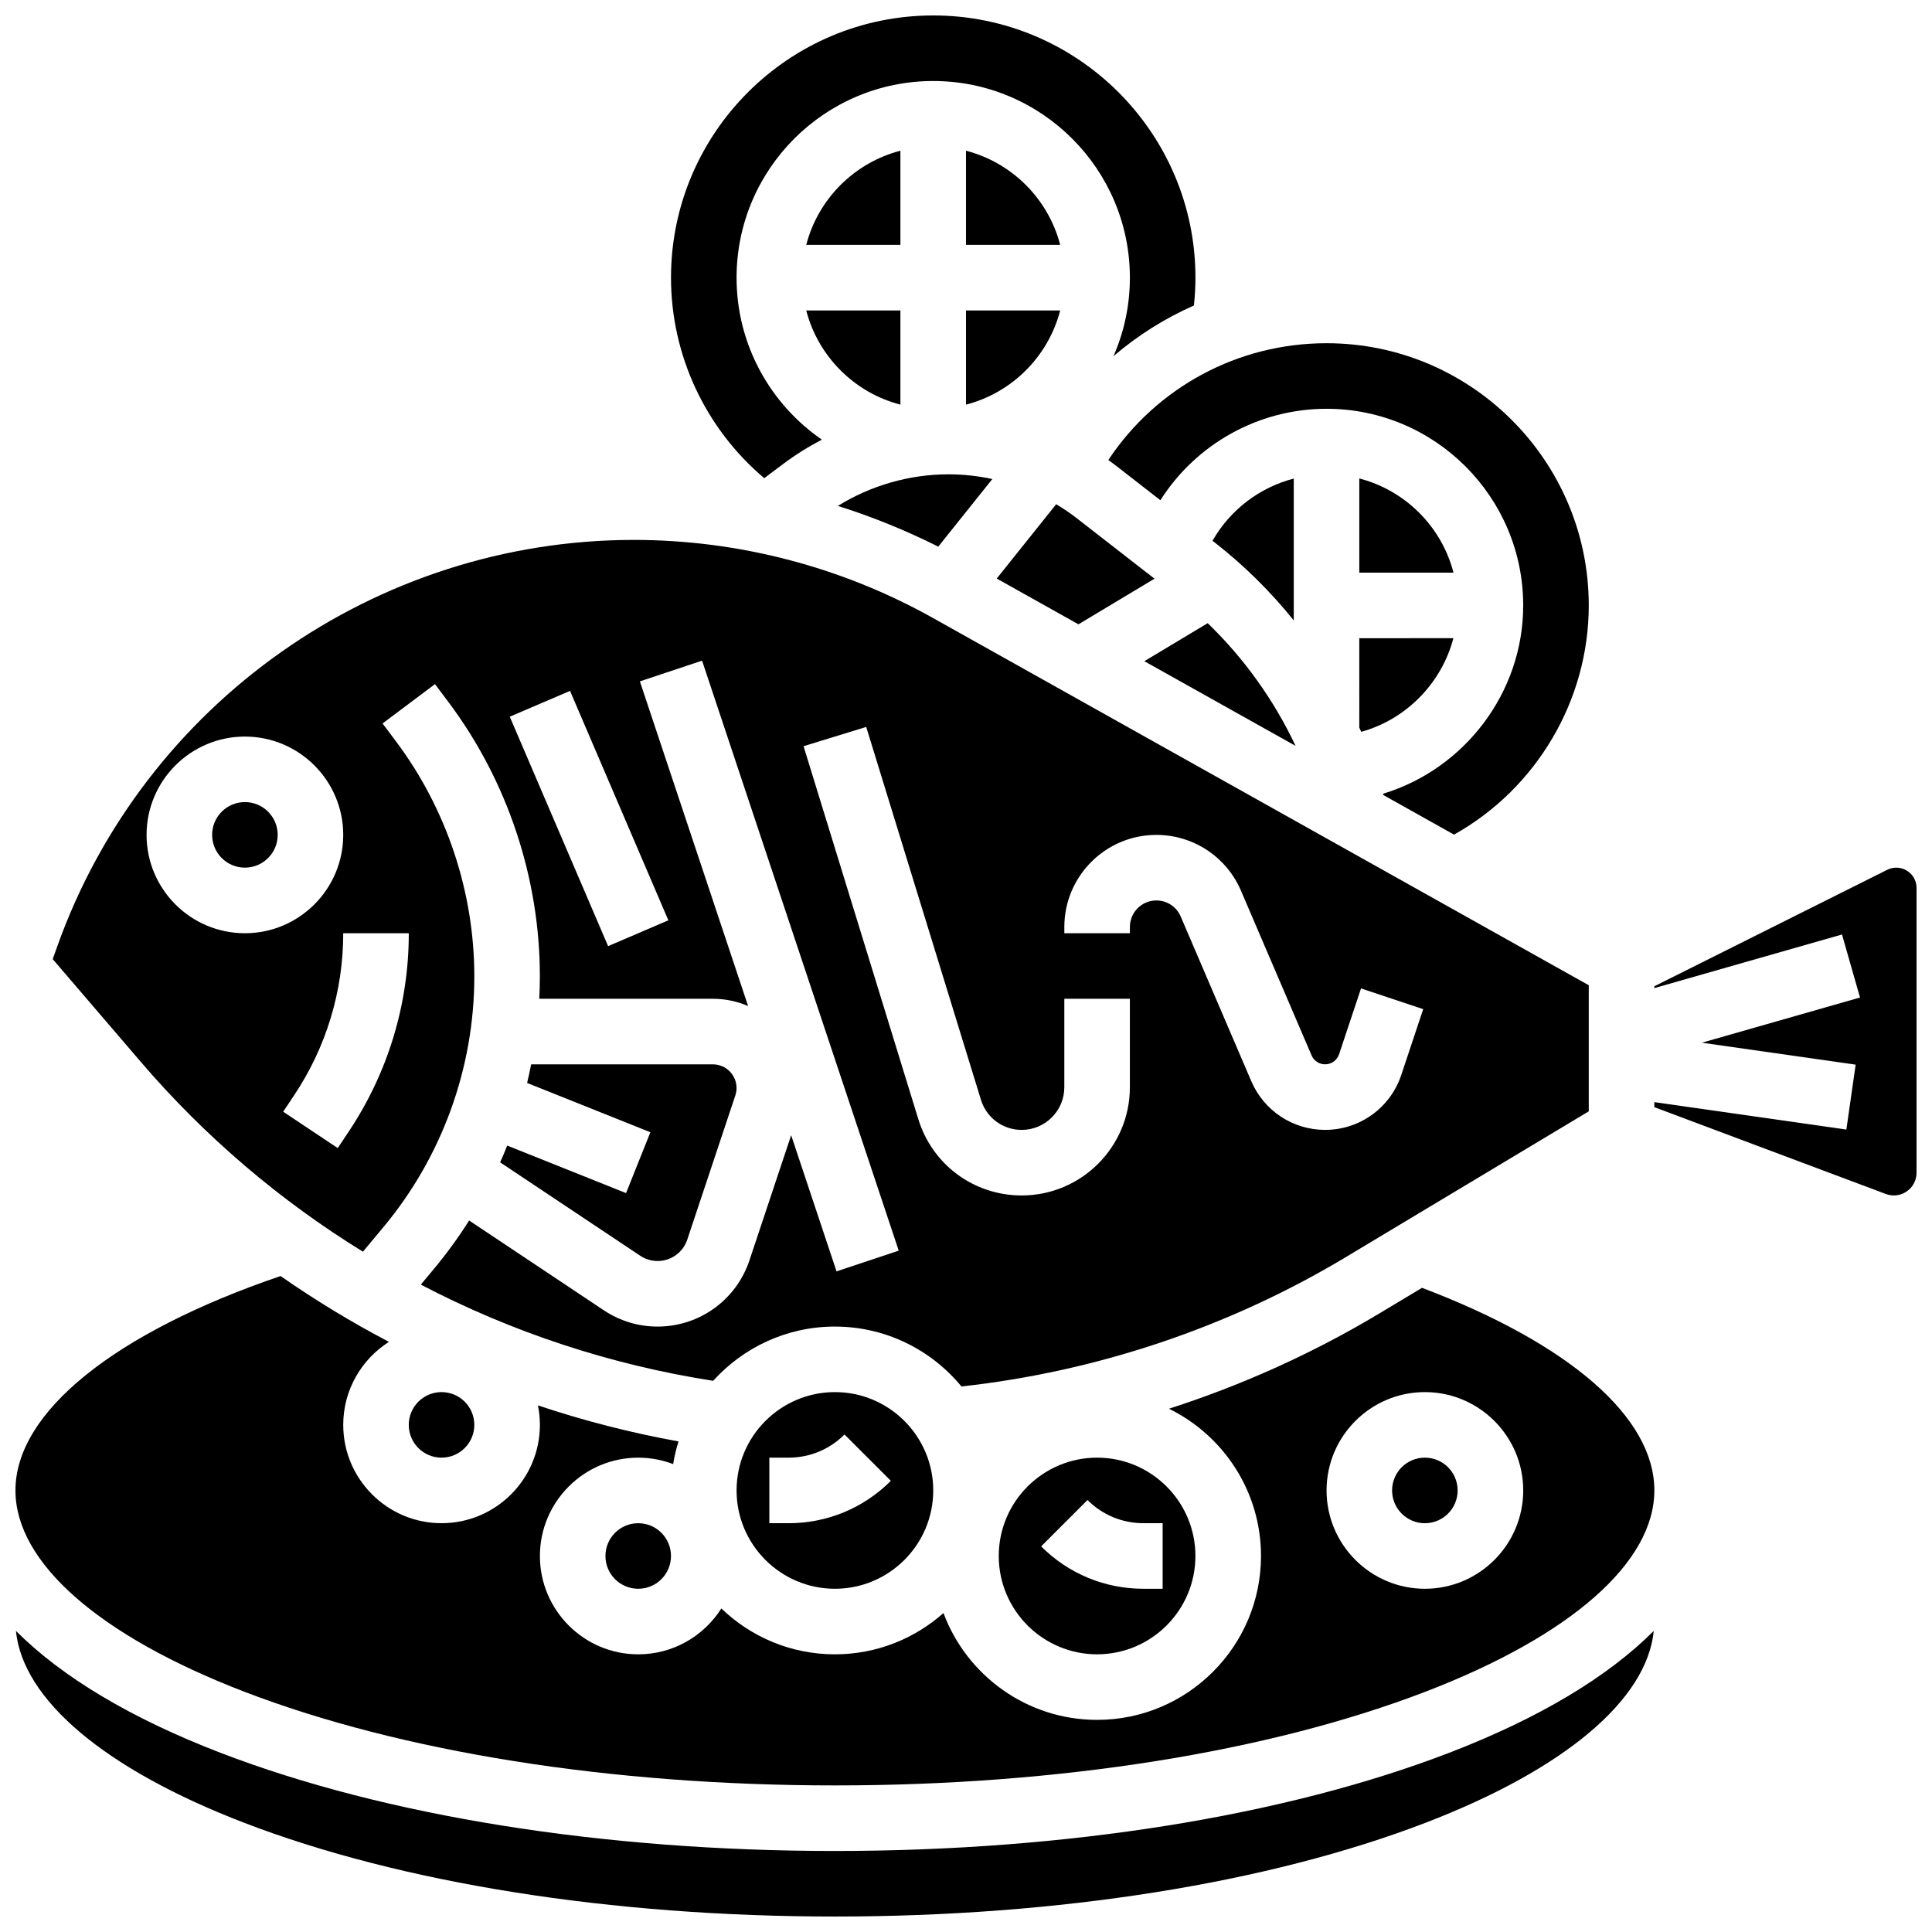
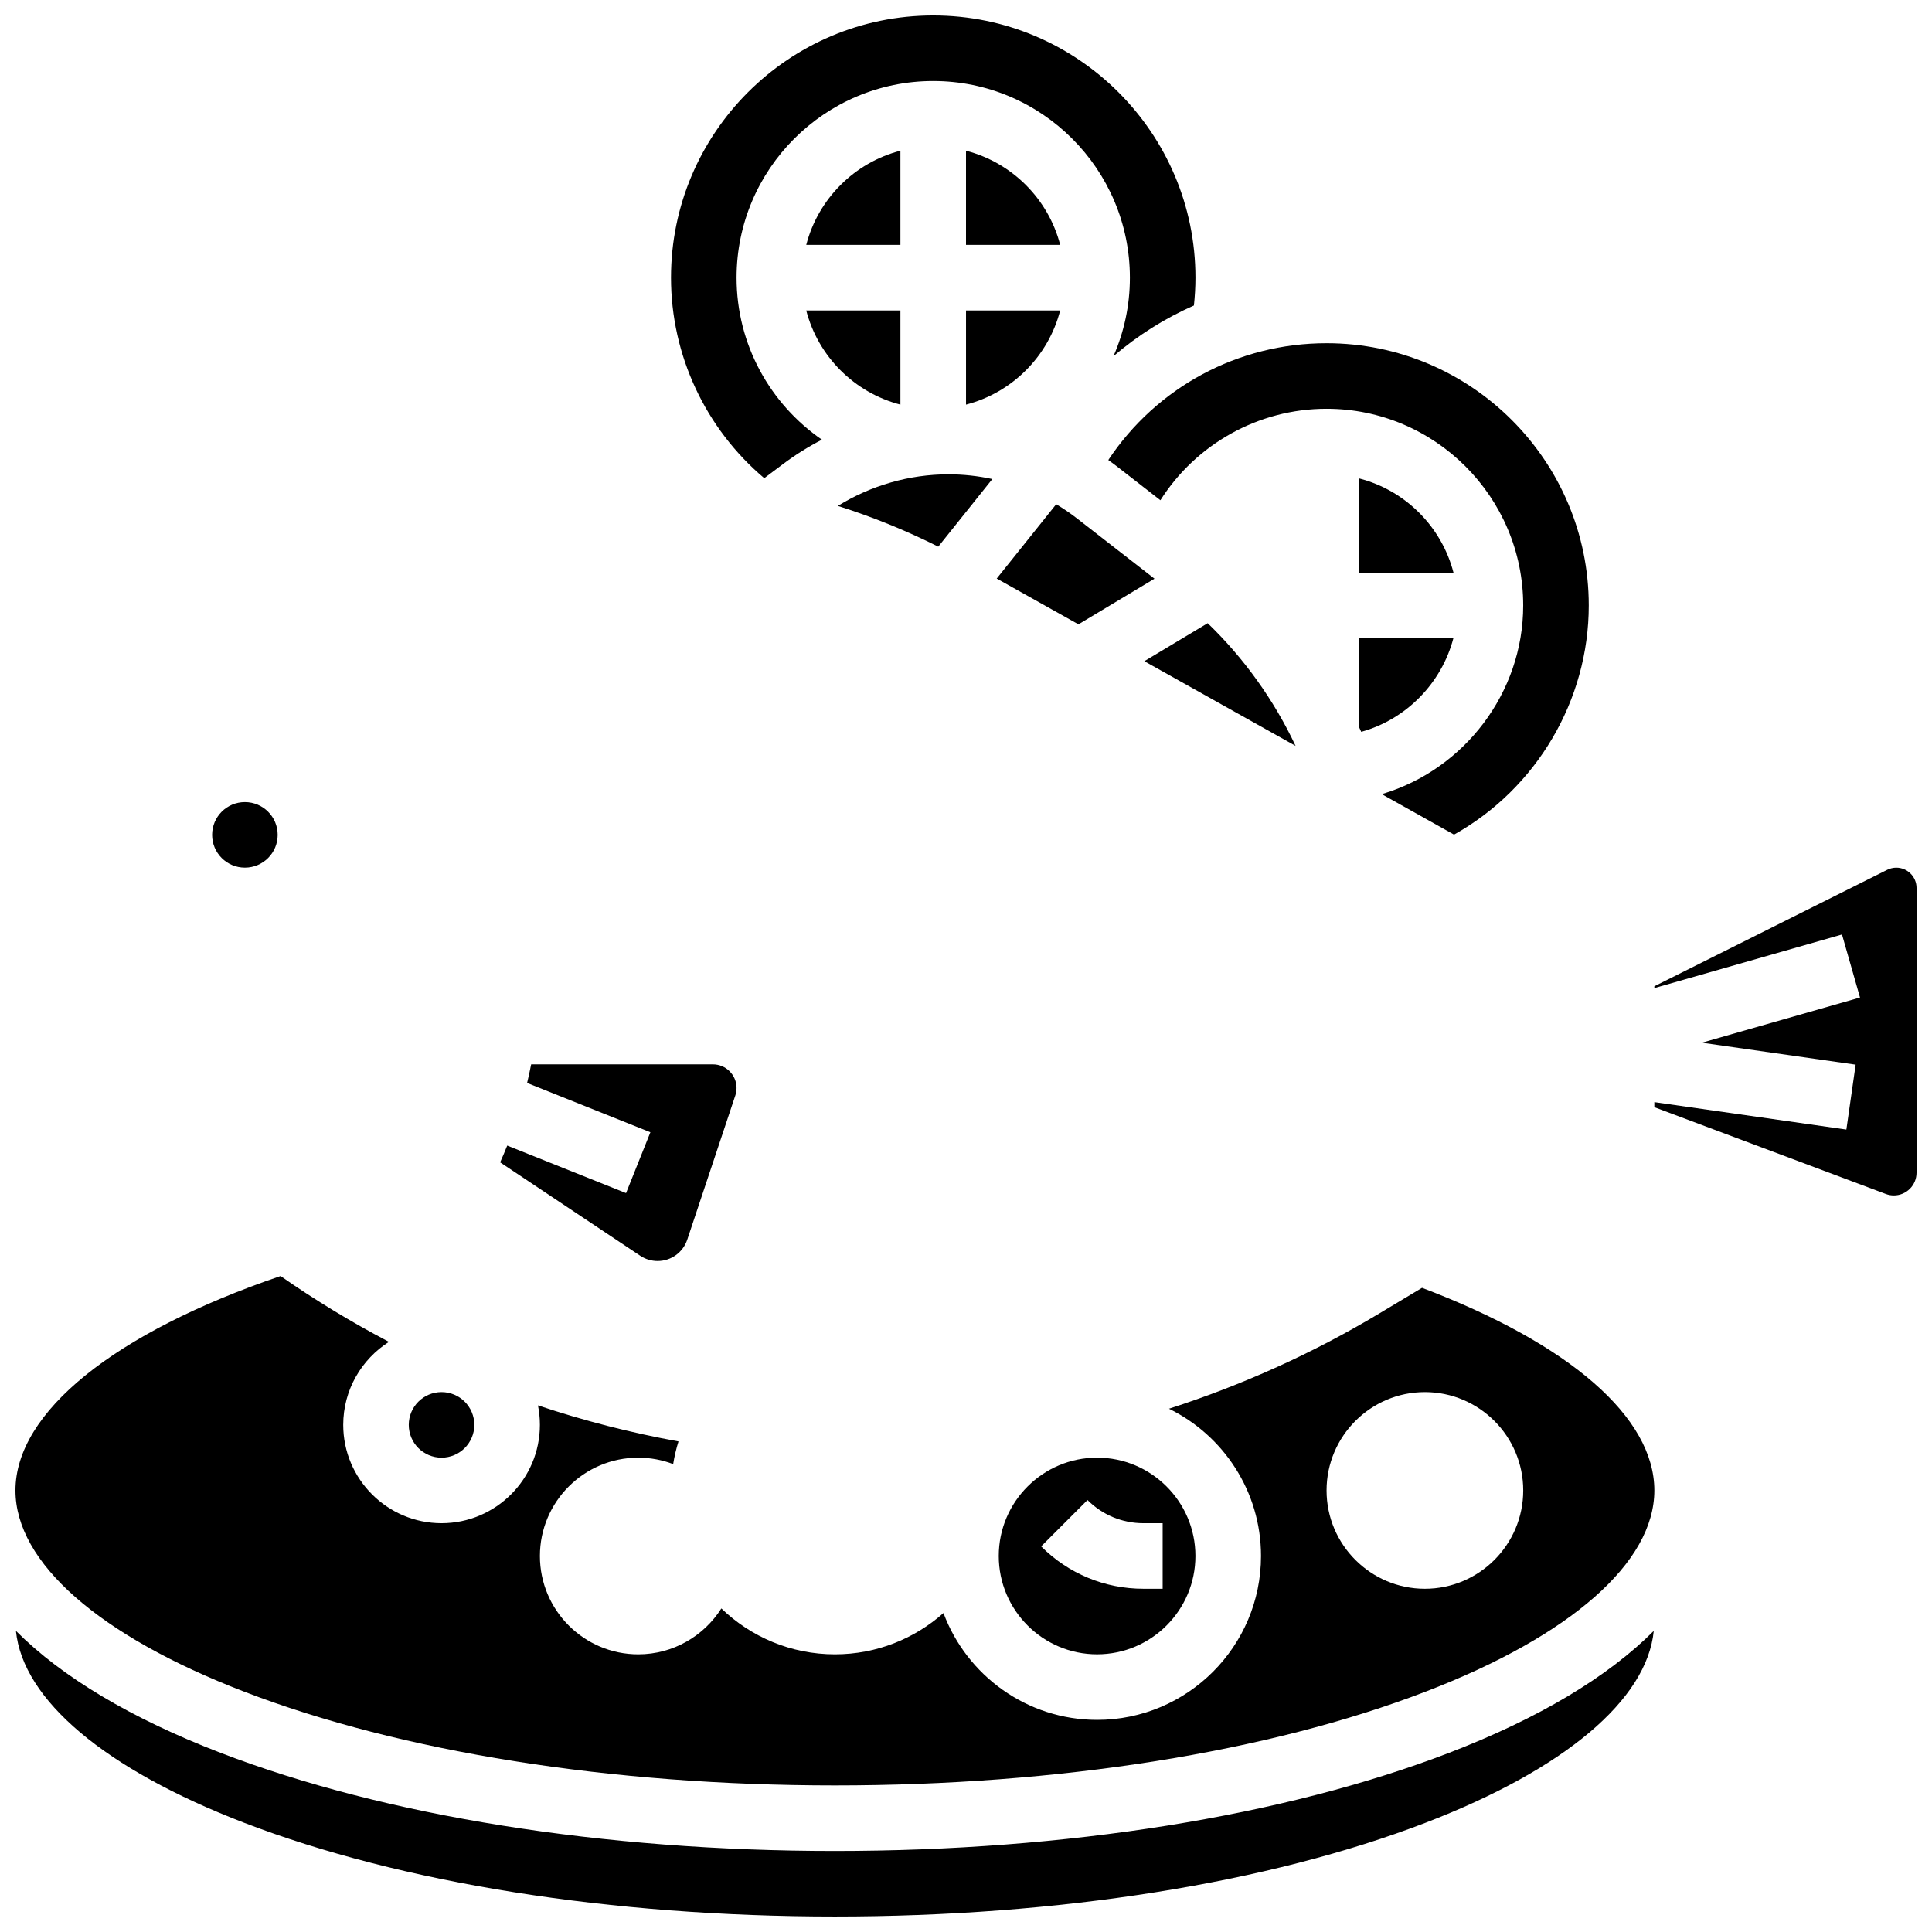
<svg xmlns="http://www.w3.org/2000/svg" width="800px" height="800px" version="1.1" viewBox="144 144 512 512">
  <defs>
    <clipPath id="d">
      <path d="m321 148.09h140v122.91h-140z" />
    </clipPath>
    <clipPath id="c">
      <path d="m148.09 576h434.91v75.902h-434.91z" />
    </clipPath>
    <clipPath id="b">
      <path d="m582 373h69.902v88h-69.902z" />
    </clipPath>
    <clipPath id="a">
      <path d="m148.09 482h434.91v136h-434.91z" />
    </clipPath>
  </defs>
  <path d="m464.05 309.15-16.789 10.074 40.082 22.445c-5.715-12.133-13.621-23.18-23.293-32.52z" />
-   <path d="m486.86 308.41v-37.586c-9.066 2.348-16.875 8.289-21.531 16.488l0.586 0.457c7.789 6.059 14.797 13.012 20.945 20.641z" />
  <g clip-path="url(#d)">
    <path d="m346.53 270.72 5.078-3.809c3.219-2.414 6.641-4.547 10.207-6.387-13.648-9.41-22.617-25.145-22.617-42.938 0-28.738 23.379-52.117 52.117-52.117s52.117 23.379 52.117 52.117c0 7.391-1.555 14.422-4.344 20.797 6.418-5.496 13.594-10.016 21.312-13.422 0.258-2.445 0.406-4.91 0.406-7.375 0-38.316-31.172-69.492-69.492-69.492-38.316 0-69.492 31.172-69.492 69.492 0 20.547 9.133 39.984 24.707 53.133z" />
  </g>
  <path d="m437.71 265.91c0.805 0.574 1.602 1.164 2.383 1.773l11.422 8.883c9.414-14.84 25.949-24.234 44.031-24.234 28.738 0 52.117 23.379 52.117 52.117 0 23.195-15.641 43.375-37.133 49.898 0.035 0.121 0.062 0.242 0.098 0.363l18.703 10.473c21.824-12.188 35.707-35.562 35.707-60.734 0-38.316-31.172-69.492-69.492-69.492-23.516 0-45.023 11.688-57.836 30.953z" />
  <path d="m504.23 336.84c0.164 0.371 0.344 0.734 0.508 1.105 11.941-3.305 21.301-12.906 24.426-24.816l-24.934 0.004z" />
  <path d="m449.95 297.36-20.52-15.961c-1.77-1.375-3.617-2.633-5.531-3.777l-15.758 19.699 21.66 12.129z" />
  <path d="m382.62 183.94c-12.191 3.152-21.809 12.77-24.957 24.961h24.957z" />
  <path d="m382.62 251.23v-24.961h-24.961c3.152 12.191 12.77 21.812 24.961 24.961z" />
  <path d="m406.98 270.95c-3.812-0.824-7.719-1.25-11.645-1.25-10.312 0-20.543 2.949-29.293 8.371 9.129 2.879 18.027 6.488 26.605 10.797z" />
  <path d="m217.59 365.25c0 4.797-3.891 8.684-8.688 8.684-4.797 0-8.688-3.887-8.688-8.684s3.891-8.688 8.688-8.688c4.797 0 8.688 3.891 8.688 8.688" />
  <path d="m400 183.94v24.961h24.961c-3.152-12.191-12.77-21.809-24.961-24.961z" />
  <path d="m424.96 226.27h-24.957v24.961c12.191-3.148 21.809-12.77 24.957-24.961z" />
  <path d="m408.68 556.35c0 14.367 11.691 26.059 26.059 26.059 14.367 0 26.059-11.691 26.059-26.059 0-14.367-11.691-26.059-26.059-26.059-14.367 0-26.059 11.691-26.059 26.059zm23.516-14.828c3.961 3.961 9.227 6.141 14.828 6.141l5.09 0.004v17.371h-5.09c-10.242 0-19.871-3.988-27.113-11.23z" />
  <g clip-path="url(#c)">
    <path d="m365.25 634.53c-61.367 0-119.19-9.242-162.82-26.02-23.781-9.145-42.051-20.121-54.207-32.301 1.82 18.27 23.609 36.664 60.441 50.832 41.688 16.031 97.297 24.859 156.58 24.859s114.89-8.828 156.58-24.863c36.832-14.164 58.621-32.562 60.441-50.832-12.156 12.18-30.426 23.156-54.207 32.301-43.625 16.781-101.45 26.023-162.81 26.023z" />
  </g>
  <path d="m278.42 447.59c-0.594 1.492-1.223 2.973-1.879 4.441l37.133 24.758c1.367 0.91 2.957 1.391 4.598 1.391 3.574 0 6.731-2.277 7.859-5.664l12.738-38.211c0.211-0.637 0.32-1.305 0.32-1.98 0-3.453-2.809-6.262-6.262-6.262h-48.164c-0.324 1.652-0.684 3.293-1.074 4.926l32.668 13.066-6.449 16.129z" />
  <path d="m269.7 521.61c0 4.797-3.891 8.684-8.688 8.684s-8.684-3.887-8.684-8.684c0-4.801 3.887-8.688 8.684-8.688s8.688 3.887 8.688 8.688" />
-   <path d="m530.29 538.98c0 4.797-3.887 8.688-8.684 8.688-4.801 0-8.688-3.891-8.688-8.688s3.887-8.688 8.688-8.688c4.797 0 8.684 3.891 8.684 8.688" />
  <g clip-path="url(#b)">
    <path d="m646.54 373.94c-0.828 0-1.66 0.195-2.402 0.566l-61.719 30.863v0.488l49.73-14.207 4.773 16.703-41.902 11.973 40.746 5.82-2.457 17.199-50.891-7.269v1.336l61.355 23.008c0.68 0.254 1.391 0.383 2.113 0.383 3.32 0 6.019-2.699 6.019-6.019v-75.477c0-2.957-2.406-5.367-5.367-5.367z" />
  </g>
-   <path d="m321.82 556.35c0 4.801-3.887 8.688-8.684 8.688-4.801 0-8.688-3.887-8.688-8.688 0-4.797 3.887-8.684 8.688-8.684 4.797 0 8.684 3.887 8.684 8.684" />
  <g clip-path="url(#a)">
    <path d="m520.85 485.29-11.355 6.812c-17.488 10.492-36.242 18.957-55.703 25.227 14.426 7.07 24.387 21.902 24.387 39.023 0 23.949-19.484 43.434-43.434 43.434-18.633 0-34.559-11.797-40.715-28.312-7.664 6.797-17.742 10.941-28.773 10.941-11.676 0-22.281-4.637-30.09-12.16-4.625 7.297-12.77 12.16-22.027 12.16-14.367 0-26.059-11.691-26.059-26.059 0-14.367 11.691-26.059 26.059-26.059 3.258 0 6.375 0.605 9.254 1.703 0.332-2.051 0.805-4.059 1.414-6.004-12.691-2.297-25.133-5.5-37.246-9.551 0.336 1.668 0.516 3.394 0.516 5.16 0 14.367-11.691 26.059-26.059 26.059s-26.059-11.691-26.059-26.059c0-9.242 4.84-17.367 12.113-21.996-9.922-5.207-19.516-11.027-28.723-17.445-44.086 15.023-70.254 36.117-70.254 56.816 0 19.074 22.082 38.508 60.582 53.316 41.684 16.031 97.293 24.859 156.58 24.859s114.89-8.828 156.58-24.863c38.5-14.805 60.582-34.238 60.582-53.312 0-19.363-22.375-38.824-61.566-53.691zm0.762 79.75c-14.367 0-26.059-11.691-26.059-26.059 0-14.367 11.691-26.059 26.059-26.059s26.059 11.691 26.059 26.059c0 14.367-11.691 26.059-26.059 26.059z" />
  </g>
-   <path d="m339.2 538.98c0 14.367 11.691 26.059 26.059 26.059 14.367 0 26.059-11.691 26.059-26.059 0-14.367-11.691-26.059-26.059-26.059-14.371 0-26.059 11.691-26.059 26.059zm40.887-2.543c-7.242 7.242-16.871 11.23-27.113 11.23h-5.09v-17.371h5.09c5.602 0 10.867-2.18 14.828-6.141z" />
-   <path d="m240.18 475.71 5.477-6.57c15.504-18.605 24.043-42.191 24.043-66.41 0-22.301-7.367-44.402-20.746-62.242l-3.574-4.766 13.898-10.422 3.574 4.766c15.617 20.828 24.219 46.633 24.219 72.664 0 1.992-0.062 3.977-0.16 5.957h46.02c3.312 0 6.461 0.688 9.324 1.922l-28.68-86.039 16.48-5.496 52.117 156.36-16.48 5.496-12.027-36.082-11.055 33.164c-3.496 10.492-13.277 17.543-24.344 17.543-5.082 0-10.004-1.488-14.234-4.309l-35.707-23.805c-2.812 4.457-5.926 8.742-9.328 12.824l-3.477 4.172c24.07 12.578 50.203 21.246 77.477 25.492 7.957-8.816 19.469-14.375 32.254-14.375 13.492 0 25.566 6.188 33.539 15.871 35.801-3.922 70.887-15.691 101.76-34.215l64.488-38.691v-33.422l-173.81-97.332c-24.164-13.531-51.57-20.684-79.262-20.684-68.379 0-129.77 43.266-152.77 107.66l-1.227 3.434 23.336 27.223c17.059 19.906 36.953 36.809 58.879 50.312zm185.88-86.062c0-13.449 10.941-24.391 24.391-24.391 9.77 0 18.57 5.801 22.418 14.781l18.711 43.656c0.613 1.438 2.023 2.363 3.586 2.363 1.684 0 3.168-1.07 3.703-2.668l5.816-17.449 16.48 5.492-5.816 17.453c-2.902 8.703-11.016 14.547-20.184 14.547-8.523 0-16.195-5.062-19.555-12.895l-18.711-43.656c-1.109-2.582-3.641-4.254-6.449-4.254-3.867 0-7.016 3.148-7.016 7.016l-0.004 1.672h-17.371zm-52.504-53.004 30.406 98.816c1.469 4.769 5.809 7.977 10.797 7.977 6.231 0 11.297-5.07 11.297-11.297v-23.453h17.371v23.445c0.004 15.812-12.859 28.676-28.668 28.676-12.664 0-23.68-8.133-27.402-20.238l-30.406-98.816zm-78.492-9.555 26.059 60.805-15.969 6.844-26.059-60.805zm-42.73 64.227c0 18.77-5.504 36.941-15.914 52.559l-2.918 4.375-14.457-9.637 2.918-4.375c8.504-12.754 12.996-27.594 12.996-42.922zm-43.434-52.117c14.367 0 26.059 11.691 26.059 26.059 0 14.367-11.691 26.059-26.059 26.059-14.367 0-26.059-11.691-26.059-26.059 0-14.371 11.691-26.059 26.059-26.059z" />
  <path d="m504.23 270.8v24.957h24.961c-3.148-12.191-12.77-21.809-24.961-24.957z" />
</svg>